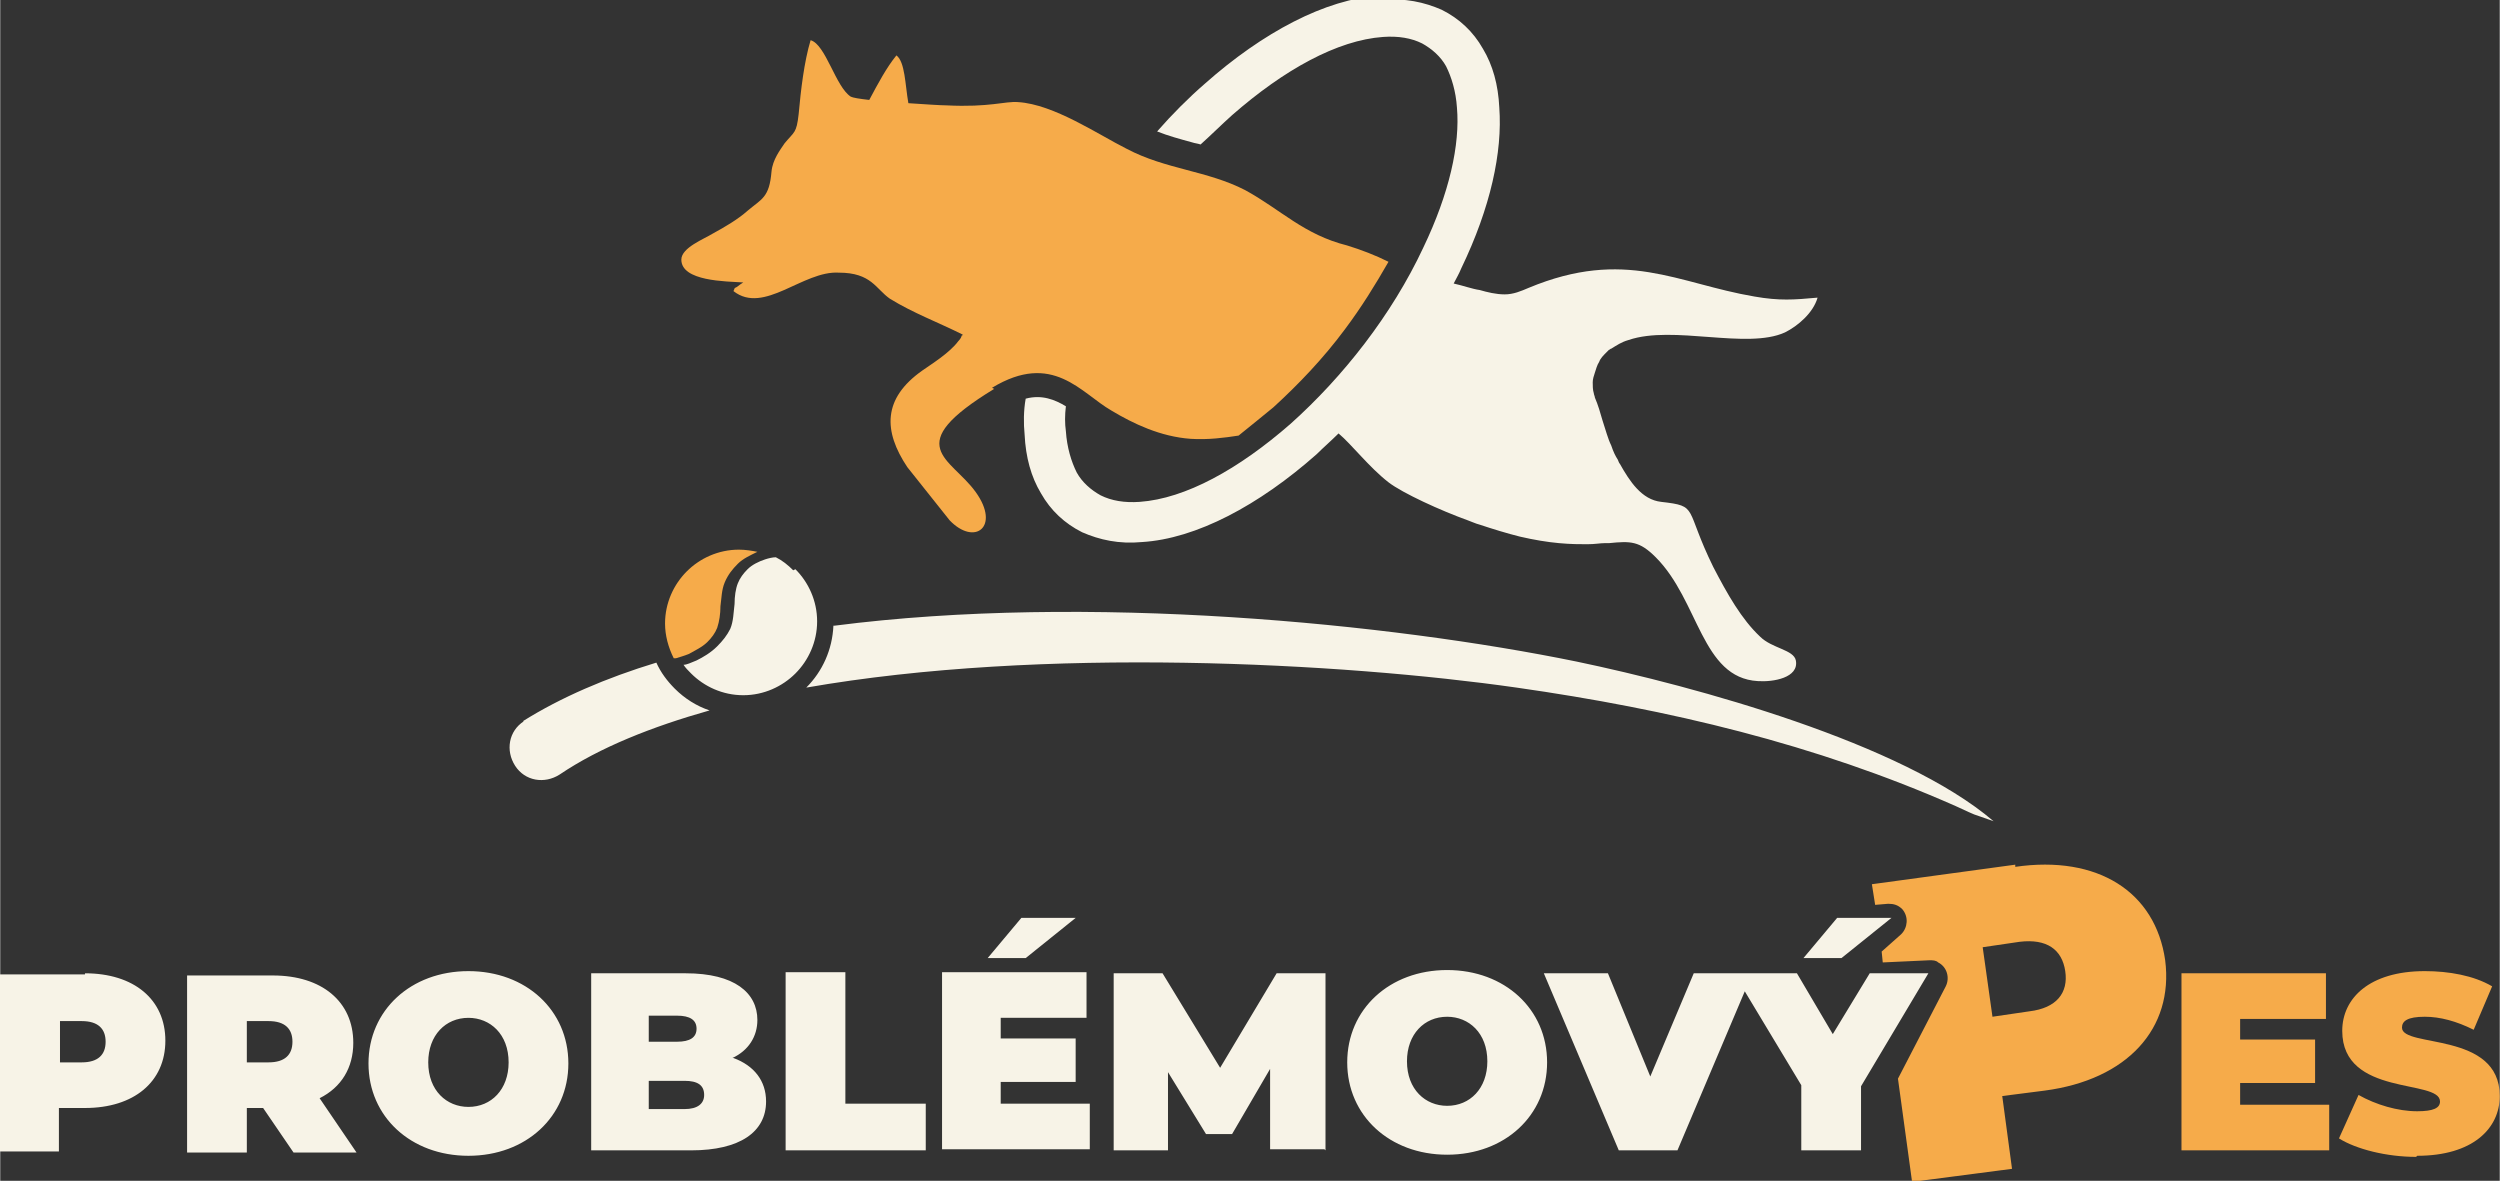
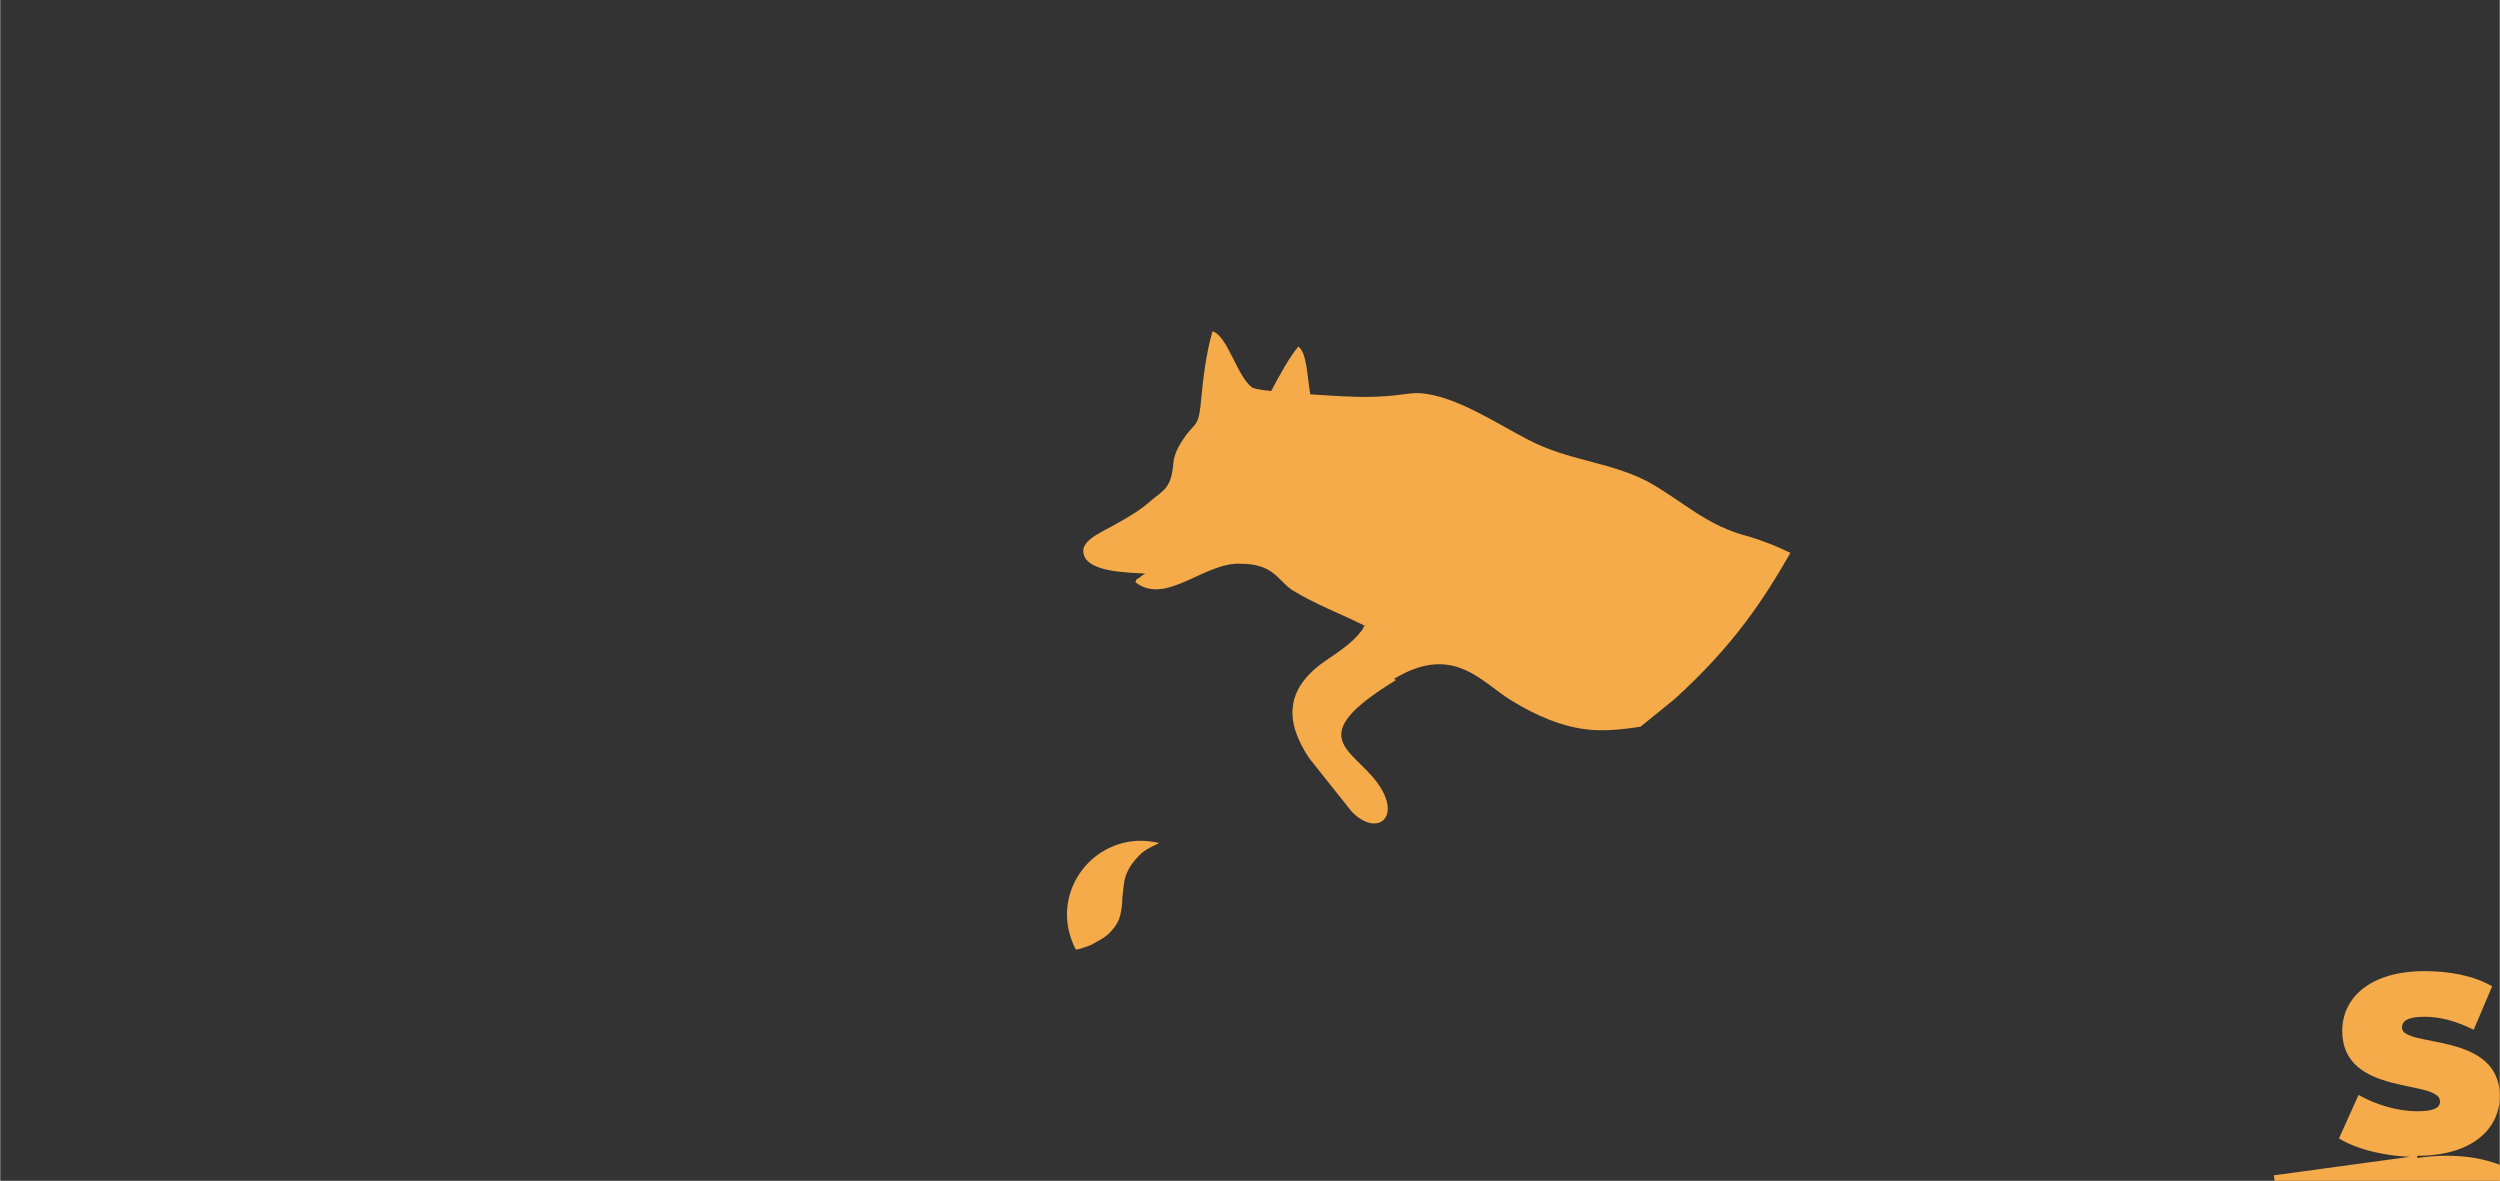
<svg xmlns="http://www.w3.org/2000/svg" xml:space="preserve" width="54.062mm" height="25.534mm" version="1.1" style="shape-rendering:geometricPrecision; text-rendering:geometricPrecision; image-rendering:optimizeQuality; fill-rule:evenodd; clip-rule:evenodd" viewBox="0 0 2301 1087">
  <rect x="0" y="0" width="2301" height="1087" fill="#333333" stroke="none" />
  <defs>
    <style type="text/css">
   
    .fil1 {fill:#F6AB4A;fill-rule:nonzero}
    .fil0 {fill:#F7F3E7;fill-rule:nonzero}
   
  </style>
  </defs>
  <g id="Vrstva_x0020_1">
    <g id="_854893824">
-       <path class="fil0" d="M1272 0c21,-2 39,2 55,9 16,8 29,20 38,36 9,15 14,33 15,54 3,41 -8,92 -35,148 -2,5 -5,10 -7,14 9,2 17,5 24,6 7,2 15,4 23,4 8,0 15,-3 22,-6 89,-37 137,-4 208,8 23,4 36,3 58,1 -4,14 -18,26 -30,32 -35,16 -103,-7 -144,7 -7,2 -11,5 -16,8 -1,0 -1,1 -2,1 -1,1 -2,2 -3,3 -2,2 -5,5 -6,8 -2,3 -3,7 -4,10 -1,3 -2,6 -2,9 0,3 0,7 1,10 0,1 1,3 1,4l0 0c3,7 5,14 7,21 3,9 5,17 8,23 2,6 4,10 6,13 1,2 1,3 2,4 9,16 20,33 38,35 35,4 21,5 48,60 13,25 26,48 43,64 11,11 31,12 33,22 3,16 -21,20 -35,19 -52,-3 -54,-74 -94,-114 -15,-15 -23,-15 -43,-13 -1,0 -2,0 -4,0 -4,0 -9,1 -16,1 -7,0 -15,0 -26,-1 -11,-1 -23,-3 -36,-6 -12,-3 -25,-7 -37,-11 -4,-1 -8,-3 -11,-4 -25,-9 -60,-25 -73,-35 -18,-14 -34,-35 -46,-45 -7,7 -14,13 -20,19 -53,47 -111,78 -161,81 -21,2 -39,-2 -55,-9 -16,-8 -29,-20 -38,-36 -9,-15 -14,-33 -15,-54 -1,-10 -1,-22 1,-33 15,-4 27,1 37,7 -1,8 -1,16 0,23 1,15 5,28 10,38 5,9 13,16 22,21 10,5 22,7 36,6 42,-3 91,-30 139,-72 48,-43 93,-100 122,-162 24,-50 34,-95 31,-129 -1,-15 -5,-28 -10,-38 -5,-9 -13,-16 -22,-21 -10,-5 -22,-7 -36,-6 -42,3 -91,30 -139,72 -10,9 -19,18 -29,27 -3,-1 -5,-1 -8,-2 -11,-3 -22,-6 -32,-10 14,-16 29,-31 44,-44 53,-47 111,-78 161,-81zm-1194 897l-79 0 0 163 55 0 0 -40 24 0c45,0 74,-24 74,-62 0,-38 -29,-62 -74,-62zm-3 81l-20 0 0 -38 20 0c15,0 22,7 22,19 0,12 -7,19 -22,19zm194 83l59 0 -34 -50c20,-10 31,-28 31,-51 0,-38 -29,-62 -74,-62l-79 0 0 163 55 0 0 -41 15 0 28 41zm0 -102c0,12 -7,19 -22,19l-20 0 0 -38 20 0c15,0 22,7 22,19zm162 105c53,0 92,-36 92,-85 0,-49 -39,-85 -92,-85 -53,0 -92,36 -92,85 0,49 39,85 92,85zm0 -45c-20,0 -37,-15 -37,-41 0,-25 16,-41 37,-41 20,0 37,15 37,41 0,25 -16,41 -37,41zm243 -45c15,-7 23,-20 23,-35 0,-25 -21,-43 -66,-43l-87 0 0 163 92 0c45,0 69,-17 69,-45 0,-19 -11,-33 -30,-40zm-51 -39c12,0 18,4 18,12 0,8 -6,12 -18,12l-26 0 0 -24 26 0zm7 86l-33 0 0 -26 33 0c12,0 18,4 18,13 0,8 -6,13 -18,13zm93 38l129 0 0 -43 -74 0 0 -121 -55 0 0 163zm267 -214l-50 0 -31 37 35 0 46 -37zm-69 172l0 -21 69 0 0 -40 -69 0 0 -19 79 0 0 -42 -133 0 0 163 136 0 0 -42 -82 0zm299 42l0 -163 -45 0 -52 87 -53 -87 -45 0 0 163 50 0 0 -72 35 57 24 0 35 -60 0 74 50 0zm112 4c53,0 92,-36 92,-85 0,-49 -39,-85 -92,-85 -53,0 -92,36 -92,85 0,49 39,85 92,85zm0 -45c-20,0 -37,-15 -37,-41 0,-25 16,-41 37,-41 20,0 37,15 37,41 0,25 -16,41 -37,41zm227 -122l-40 95 -39 -95 -59 0 69 163 54 0 69 -163 -54 0zm182 -51l-50 0 -31 37 35 0 46 -37zm33 51l-53 0 -34 56 -33 -56 -58 0 62 103 0 60 55 0 0 -59 62 -104zm-1293 -232c35,-22 77,-40 123,-54 4,9 10,17 17,24 9,9 20,16 32,20 -53,15 -101,34 -138,59 -14,9 -32,6 -41,-8 -9,-14 -6,-32 8,-41zm287 -88c233,-30 512,-2 683,33 110,23 300,75 384,147 -25,-9 -11,-3 -35,-14 -129,-57 -264,-89 -404,-109 -161,-23 -437,-38 -654,0 15,-15 24,-35 25,-57zm-38 -51c-5,-5 -10,-9 -16,-12 -3,0 -7,1 -10,2 -6,2 -12,5 -16,9 -4,4 -7,8 -9,13 -2,5 -3,12 -3,19 -1,8 -1,16 -4,23 -3,6 -7,11 -12,16 -6,6 -13,10 -19,13 -5,2 -9,4 -12,4 2,3 4,5 7,8 12,12 29,20 48,20 19,0 36,-8 48,-20 12,-12 20,-29 20,-48 0,-19 -8,-36 -20,-48z" />
-       <path class="fil1" d="M2225 1064c51,0 76,-25 76,-55 0,-60 -90,-44 -90,-63 0,-6 5,-10 21,-10 14,0 29,4 45,12l17 -40c-17,-10 -40,-14 -62,-14 -51,0 -76,25 -76,55 0,61 90,44 90,65 0,6 -6,9 -21,9 -18,0 -38,-6 -54,-15l-18 40c16,10 44,17 71,17zm-370 -268l-132 18 3 19 12 -1 0 0c5,0 9,1 13,5 6,7 5,17 -1,23l-18 16 1 10 43 -2 0 0c3,0 6,0 8,2 8,4 11,14 7,22l-44 85 13 95 92 -12 -9 -67 39 -5c76,-10 119,-57 111,-120 -9,-63 -62,-97 -138,-86zm-1158 -288c-5,-1 -11,-2 -17,-2 -19,0 -36,8 -48,20 -12,12 -20,29 -20,48 0,11 3,22 8,32 1,0 1,0 2,0 3,-1 7,-2 12,-4 5,-3 12,-6 17,-11 4,-4 7,-8 9,-13 2,-6 3,-13 3,-20 1,-7 1,-15 4,-22 3,-7 7,-12 12,-17 5,-5 12,-8 18,-11zm218 -150c-87,53 -40,63 -17,95 23,32 -1,50 -24,26l-39 -49c-22,-33 -23,-63 14,-89 7,-5 25,-16 33,-27 2,-2 3,-4 3,-5 1,0 1,-1 1,-1 -22,-11 -46,-20 -67,-33 -13,-9 -17,-24 -47,-24 -33,-2 -69,39 -97,17 2,-5 0,-1 6,-6l3 -2c-16,-1 -57,-1 -57,-21 0,-11 21,-19 29,-24 11,-6 23,-13 32,-21 13,-11 20,-12 22,-36 1,-11 8,-20 12,-26 9,-11 11,-9 13,-27 2,-22 5,-48 11,-68 14,4 23,43 37,52 2,1 8,2 17,3 8,-15 16,-30 25,-41 8,6 8,27 11,44 15,1 30,2 35,2 40,2 54,-4 66,-3 33,2 74,30 100,43 36,19 74,20 109,38 33,18 54,41 94,51 13,4 26,9 38,15 -12,21 -25,42 -40,62 -20,27 -43,51 -66,72 -11,9 -22,18 -32,26 -13,2 -28,4 -44,3 -28,-2 -53,-14 -73,-26 -28,-16 -54,-55 -110,-21zm953 573l-34 5 -9 -64 34 -5c25,-3 39,7 42,27 3,20 -8,34 -33,37zm194 87l0 -21 69 0 0 -40 -69 0 0 -19 79 0 0 -42 -133 0 0 163 136 0 0 -42 -82 0z" />
+       <path class="fil1" d="M2225 1064c51,0 76,-25 76,-55 0,-60 -90,-44 -90,-63 0,-6 5,-10 21,-10 14,0 29,4 45,12l17 -40c-17,-10 -40,-14 -62,-14 -51,0 -76,25 -76,55 0,61 90,44 90,65 0,6 -6,9 -21,9 -18,0 -38,-6 -54,-15l-18 40c16,10 44,17 71,17zl-132 18 3 19 12 -1 0 0c5,0 9,1 13,5 6,7 5,17 -1,23l-18 16 1 10 43 -2 0 0c3,0 6,0 8,2 8,4 11,14 7,22l-44 85 13 95 92 -12 -9 -67 39 -5c76,-10 119,-57 111,-120 -9,-63 -62,-97 -138,-86zm-1158 -288c-5,-1 -11,-2 -17,-2 -19,0 -36,8 -48,20 -12,12 -20,29 -20,48 0,11 3,22 8,32 1,0 1,0 2,0 3,-1 7,-2 12,-4 5,-3 12,-6 17,-11 4,-4 7,-8 9,-13 2,-6 3,-13 3,-20 1,-7 1,-15 4,-22 3,-7 7,-12 12,-17 5,-5 12,-8 18,-11zm218 -150c-87,53 -40,63 -17,95 23,32 -1,50 -24,26l-39 -49c-22,-33 -23,-63 14,-89 7,-5 25,-16 33,-27 2,-2 3,-4 3,-5 1,0 1,-1 1,-1 -22,-11 -46,-20 -67,-33 -13,-9 -17,-24 -47,-24 -33,-2 -69,39 -97,17 2,-5 0,-1 6,-6l3 -2c-16,-1 -57,-1 -57,-21 0,-11 21,-19 29,-24 11,-6 23,-13 32,-21 13,-11 20,-12 22,-36 1,-11 8,-20 12,-26 9,-11 11,-9 13,-27 2,-22 5,-48 11,-68 14,4 23,43 37,52 2,1 8,2 17,3 8,-15 16,-30 25,-41 8,6 8,27 11,44 15,1 30,2 35,2 40,2 54,-4 66,-3 33,2 74,30 100,43 36,19 74,20 109,38 33,18 54,41 94,51 13,4 26,9 38,15 -12,21 -25,42 -40,62 -20,27 -43,51 -66,72 -11,9 -22,18 -32,26 -13,2 -28,4 -44,3 -28,-2 -53,-14 -73,-26 -28,-16 -54,-55 -110,-21zm953 573l-34 5 -9 -64 34 -5c25,-3 39,7 42,27 3,20 -8,34 -33,37zm194 87l0 -21 69 0 0 -40 -69 0 0 -19 79 0 0 -42 -133 0 0 163 136 0 0 -42 -82 0z" />
    </g>
  </g>
</svg>